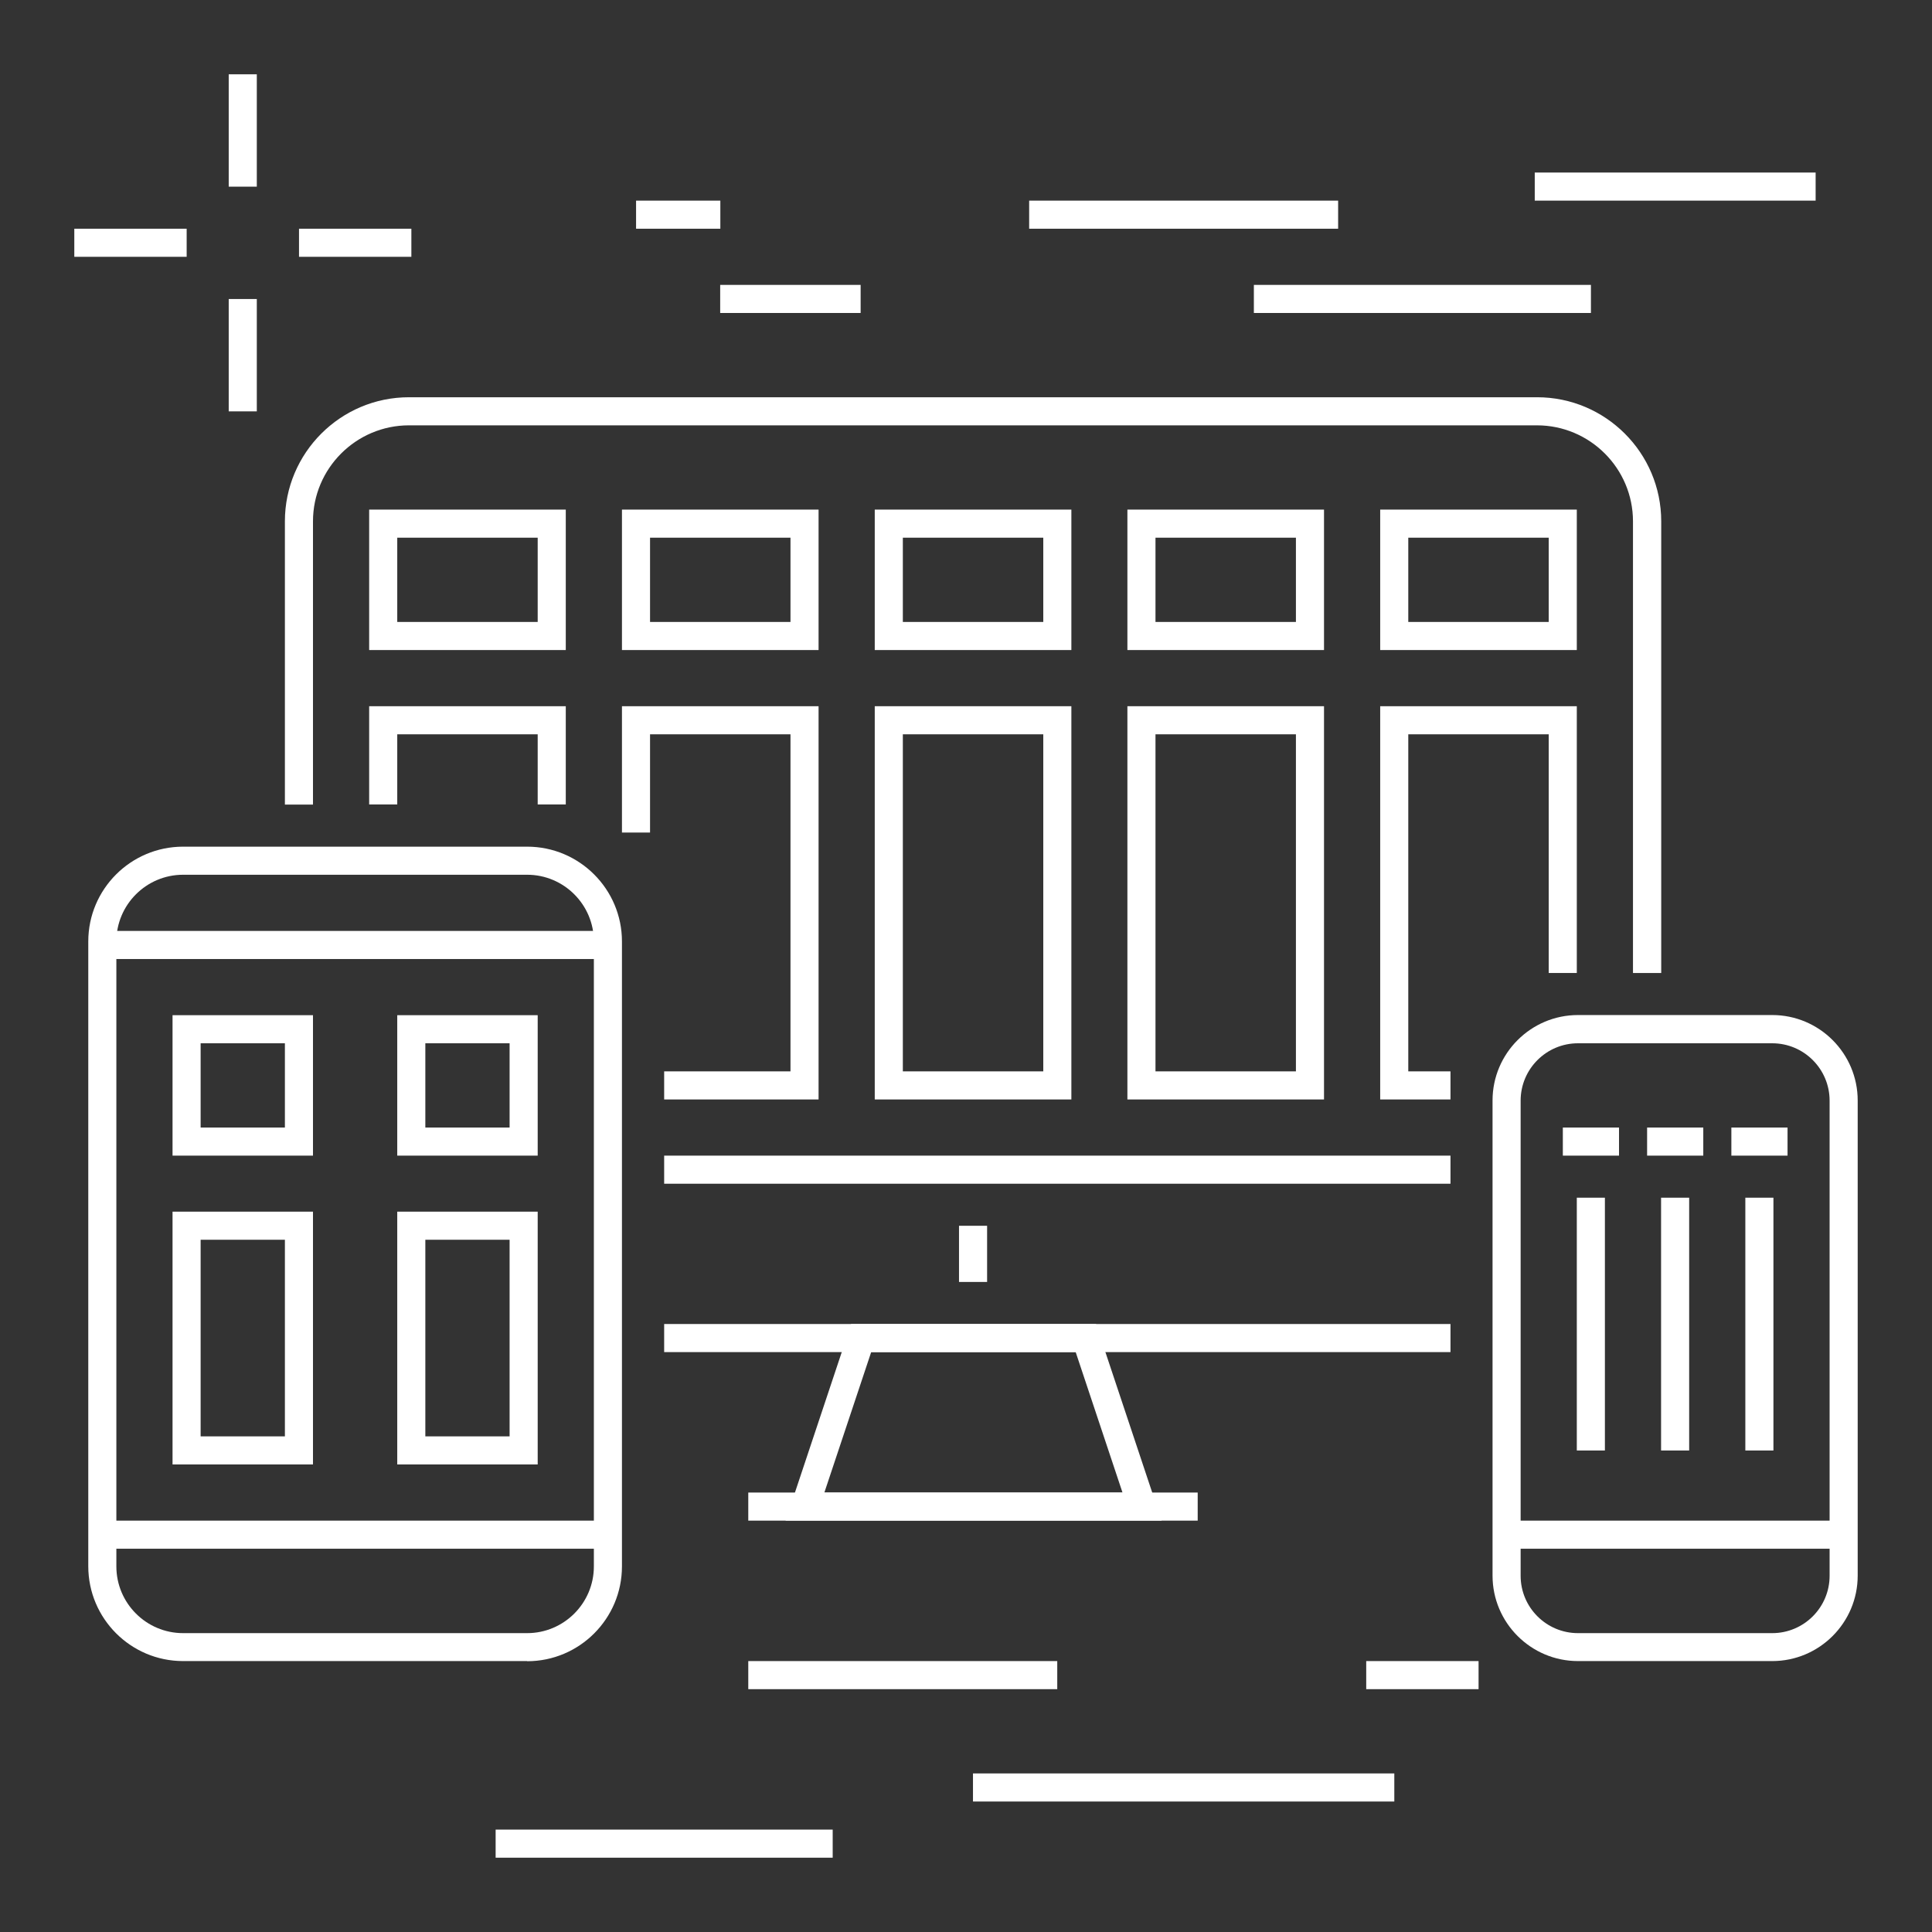
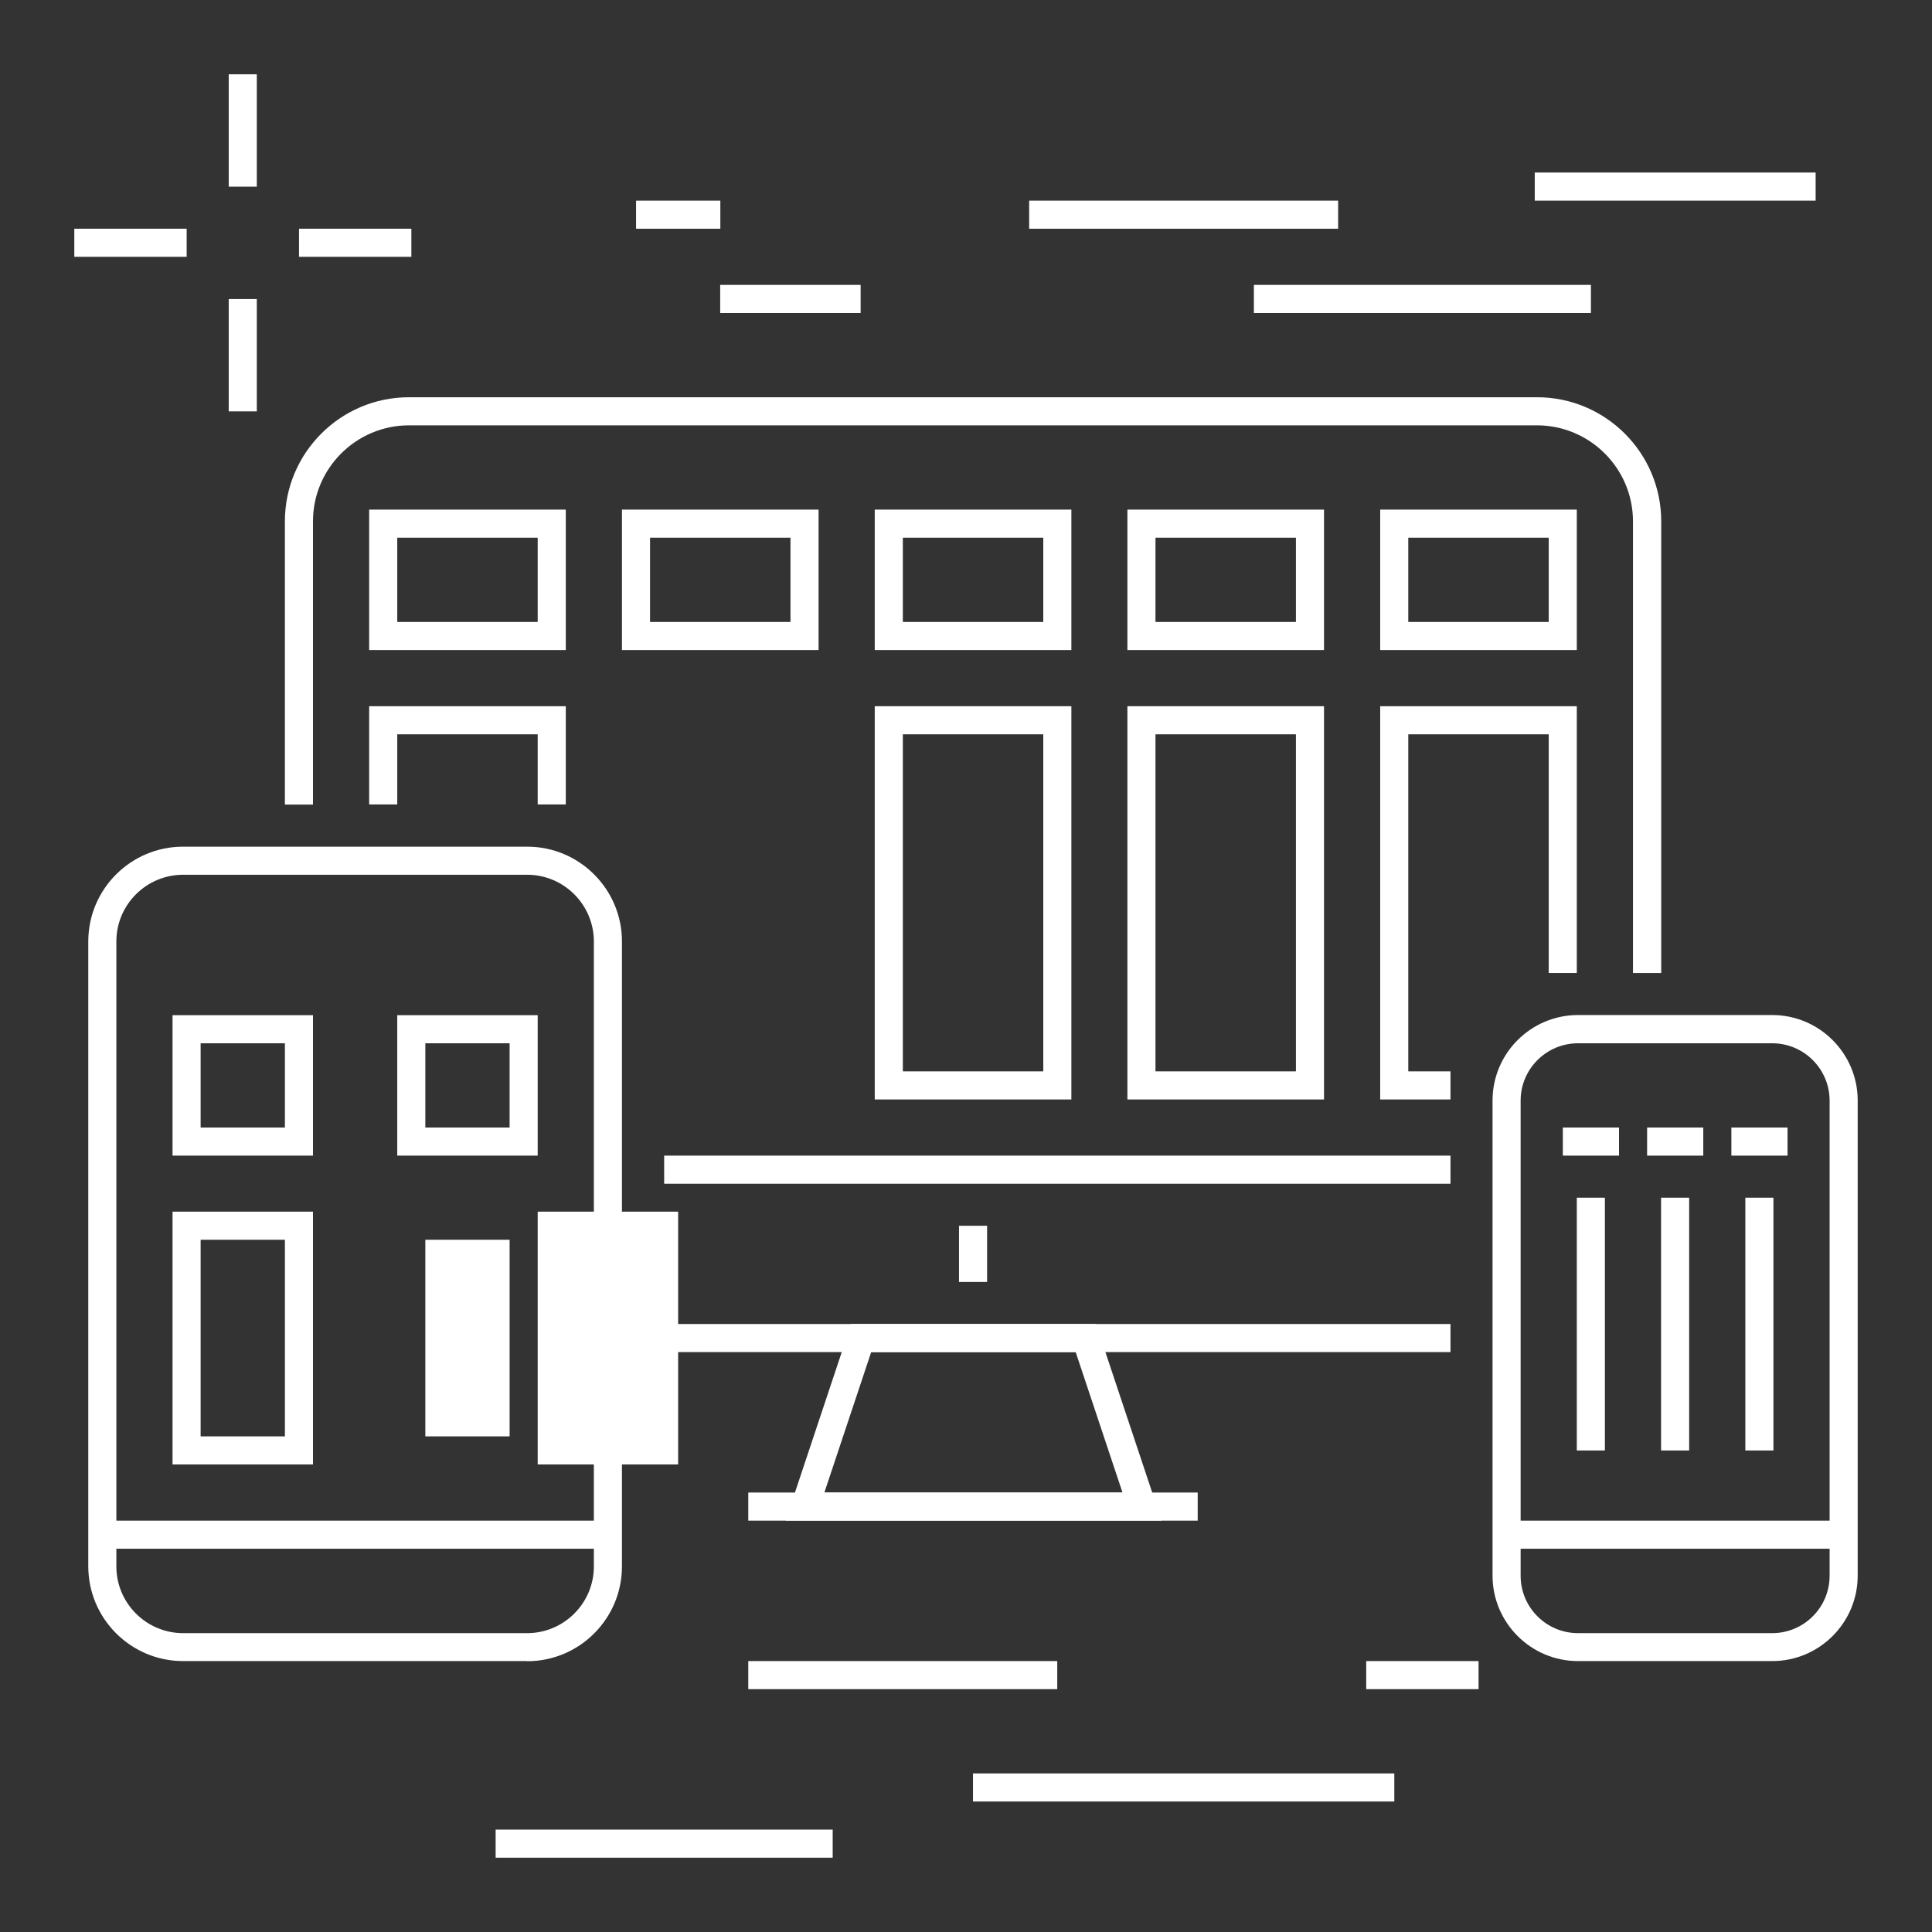
<svg xmlns="http://www.w3.org/2000/svg" id="a" viewBox="0 0 130 130">
  <rect x="0" y="0" width="130" height="130" fill="#333333" stroke="none" />
  <defs>
    <style>.b{fill:#fff;}</style>
  </defs>
  <g>
    <g>
      <path class="b" d="M119.25,111.77h-13.07c-3.17,0-5.75-2.58-5.75-5.75v-31.97c0-3.17,2.58-5.75,5.75-5.75h13.07c3.17,0,5.75,2.58,5.75,5.75v31.97c0,3.17-2.58,5.75-5.75,5.75Zm-13.07-41.57c-2.13,0-3.86,1.73-3.86,3.86v31.97c0,2.13,1.73,3.86,3.86,3.86h13.07c2.13,0,3.86-1.73,3.86-3.86v-31.97c0-2.13-1.73-3.86-3.86-3.86h-13.07Z" />
      <rect class="b" x="101.38" y="102.32" width="22.68" height="1.89" />
      <g>
        <rect class="b" x="105.16" y="75.87" width="3.78" height="1.89" />
        <rect class="b" x="110.83" y="75.87" width="3.78" height="1.89" />
        <rect class="b" x="116.5" y="75.87" width="3.78" height="1.89" />
        <rect class="b" x="106.1" y="80.59" width="1.89" height="17.01" />
        <rect class="b" x="111.77" y="80.59" width="1.89" height="17.01" />
        <rect class="b" x="117.44" y="80.59" width="1.89" height="17.01" />
      </g>
    </g>
    <g>
-       <rect class="b" x="6.89" y="62.64" width="34.02" height="1.89" />
      <path class="b" d="M35.47,111.77H12.32c-3.52,0-6.38-2.86-6.38-6.38V63.35c0-3.52,2.86-6.38,6.38-6.38h23.15c3.52,0,6.38,2.86,6.38,6.38v42.05c0,3.52-2.86,6.38-6.38,6.38ZM12.32,58.86c-2.47,0-4.49,2.01-4.49,4.49v42.05c0,2.47,2.01,4.49,4.49,4.49h23.15c2.47,0,4.49-2.01,4.49-4.49V63.35c0-2.47-2.01-4.49-4.49-4.49H12.32Z" />
      <rect class="b" x="6.89" y="102.32" width="34.02" height="1.89" />
      <path class="b" d="M21.06,77.76H11.61v-9.45h9.45v9.45Zm-7.56-1.89h5.67v-5.67h-5.67v5.67Z" />
      <path class="b" d="M36.18,77.76h-9.45v-9.45h9.45v9.45Zm-7.56-1.89h5.67v-5.67h-5.67v5.67Z" />
      <path class="b" d="M21.06,98.54H11.61v-17.01h9.45v17.01Zm-7.56-1.89h5.67v-13.23h-5.67v13.23Z" />
-       <path class="b" d="M36.18,98.54h-9.45v-17.01h9.45v17.01Zm-7.56-1.89h5.67v-13.23h-5.67v13.23Z" />
+       <path class="b" d="M36.18,98.54v-17.01h9.45v17.01Zm-7.56-1.89h5.67v-13.23h-5.67v13.23Z" />
    </g>
    <g>
      <path class="b" d="M111.77,65.47h-1.89v-30.39c0-3.56-2.9-6.46-6.46-6.46H27.52c-3.56,0-6.46,2.9-6.46,6.46v19.06h-1.89v-19.06c0-4.6,3.74-8.35,8.35-8.35H103.43c4.6,0,8.35,3.74,8.35,8.35v30.39Z" />
      <g>
        <path class="b" d="M78.16,102.32h-25.3l4.41-13.23h16.48l4.41,13.23Zm-22.68-1.89h20.05l-3.15-9.45h-13.76l-3.15,9.45Z" />
        <rect class="b" x="44.69" y="89.09" width="52.91" height="1.89" />
        <rect class="b" x="44.69" y="77.76" width="52.91" height="1.89" />
        <rect class="b" x="64.53" y="82.48" width="1.89" height="3.78" />
      </g>
      <g>
        <g>
          <path class="b" d="M38.07,43.74h-13.23v-9.45h13.23v9.45Zm-11.34-1.89h9.45v-5.67h-9.45v5.67Z" />
          <path class="b" d="M55.08,43.74h-13.23v-9.45h13.23v9.45Zm-11.34-1.89h9.45v-5.67h-9.45v5.67Z" />
          <path class="b" d="M72.09,43.74h-13.23v-9.45h13.23v9.45Zm-11.34-1.89h9.45v-5.67h-9.45v5.67Z" />
          <path class="b" d="M89.09,43.74h-13.23v-9.45h13.23v9.45Zm-11.34-1.89h9.45v-5.67h-9.45v5.67Z" />
          <path class="b" d="M106.1,43.74h-13.23v-9.45h13.23v9.45Zm-11.34-1.89h9.45v-5.67h-9.45v5.67Z" />
        </g>
        <g>
          <polygon class="b" points="38.07 54.13 36.18 54.13 36.18 49.41 26.73 49.41 26.73 54.13 24.84 54.13 24.84 47.52 38.07 47.52 38.07 54.13" />
-           <polygon class="b" points="55.08 73.98 44.69 73.98 44.69 72.09 53.19 72.09 53.19 49.41 43.74 49.41 43.74 56.02 41.85 56.02 41.85 47.52 55.08 47.52 55.08 73.98" />
          <path class="b" d="M72.09,73.98h-13.23v-26.46h13.23v26.46Zm-11.34-1.89h9.45v-22.68h-9.45v22.68Z" />
          <path class="b" d="M89.09,73.98h-13.23v-26.46h13.23v26.46Zm-11.34-1.89h9.45v-22.68h-9.45v22.68Z" />
          <polygon class="b" points="97.6 73.98 92.87 73.98 92.87 47.52 106.1 47.52 106.1 65.47 104.21 65.47 104.21 49.41 94.76 49.41 94.76 72.09 97.6 72.09 97.6 73.98" />
        </g>
      </g>
      <rect class="b" x="50.35" y="100.43" width="30.24" height="1.89" />
    </g>
  </g>
  <g>
    <g>
      <g>
        <rect class="b" x="5" y="15.39" width="7.56" height="1.89" />
        <rect class="b" x="20.12" y="15.39" width="7.56" height="1.89" />
      </g>
      <g>
        <rect class="b" x="15.39" y="20.12" width="1.89" height="7.56" />
        <rect class="b" x="15.39" y="5" width="1.89" height="7.56" />
      </g>
    </g>
    <g>
      <rect class="b" x="69.25" y="13.5" width="20.79" height="1.89" />
      <rect class="b" x="84.37" y="19.17" width="22.68" height="1.89" />
      <rect class="b" x="42.8" y="13.5" width="5.67" height="1.89" />
      <rect class="b" x="48.46" y="19.17" width="9.45" height="1.89" />
      <rect class="b" x="103.27" y="11.61" width="18.9" height="1.89" />
    </g>
    <g>
      <rect class="b" x="50.35" y="111.77" width="20.79" height="1.89" />
      <rect class="b" x="65.47" y="119.33" width="28.35" height="1.89" />
      <rect class="b" x="33.35" y="123.11" width="22.68" height="1.89" />
      <rect class="b" x="91.93" y="111.77" width="7.56" height="1.89" />
    </g>
  </g>
</svg>